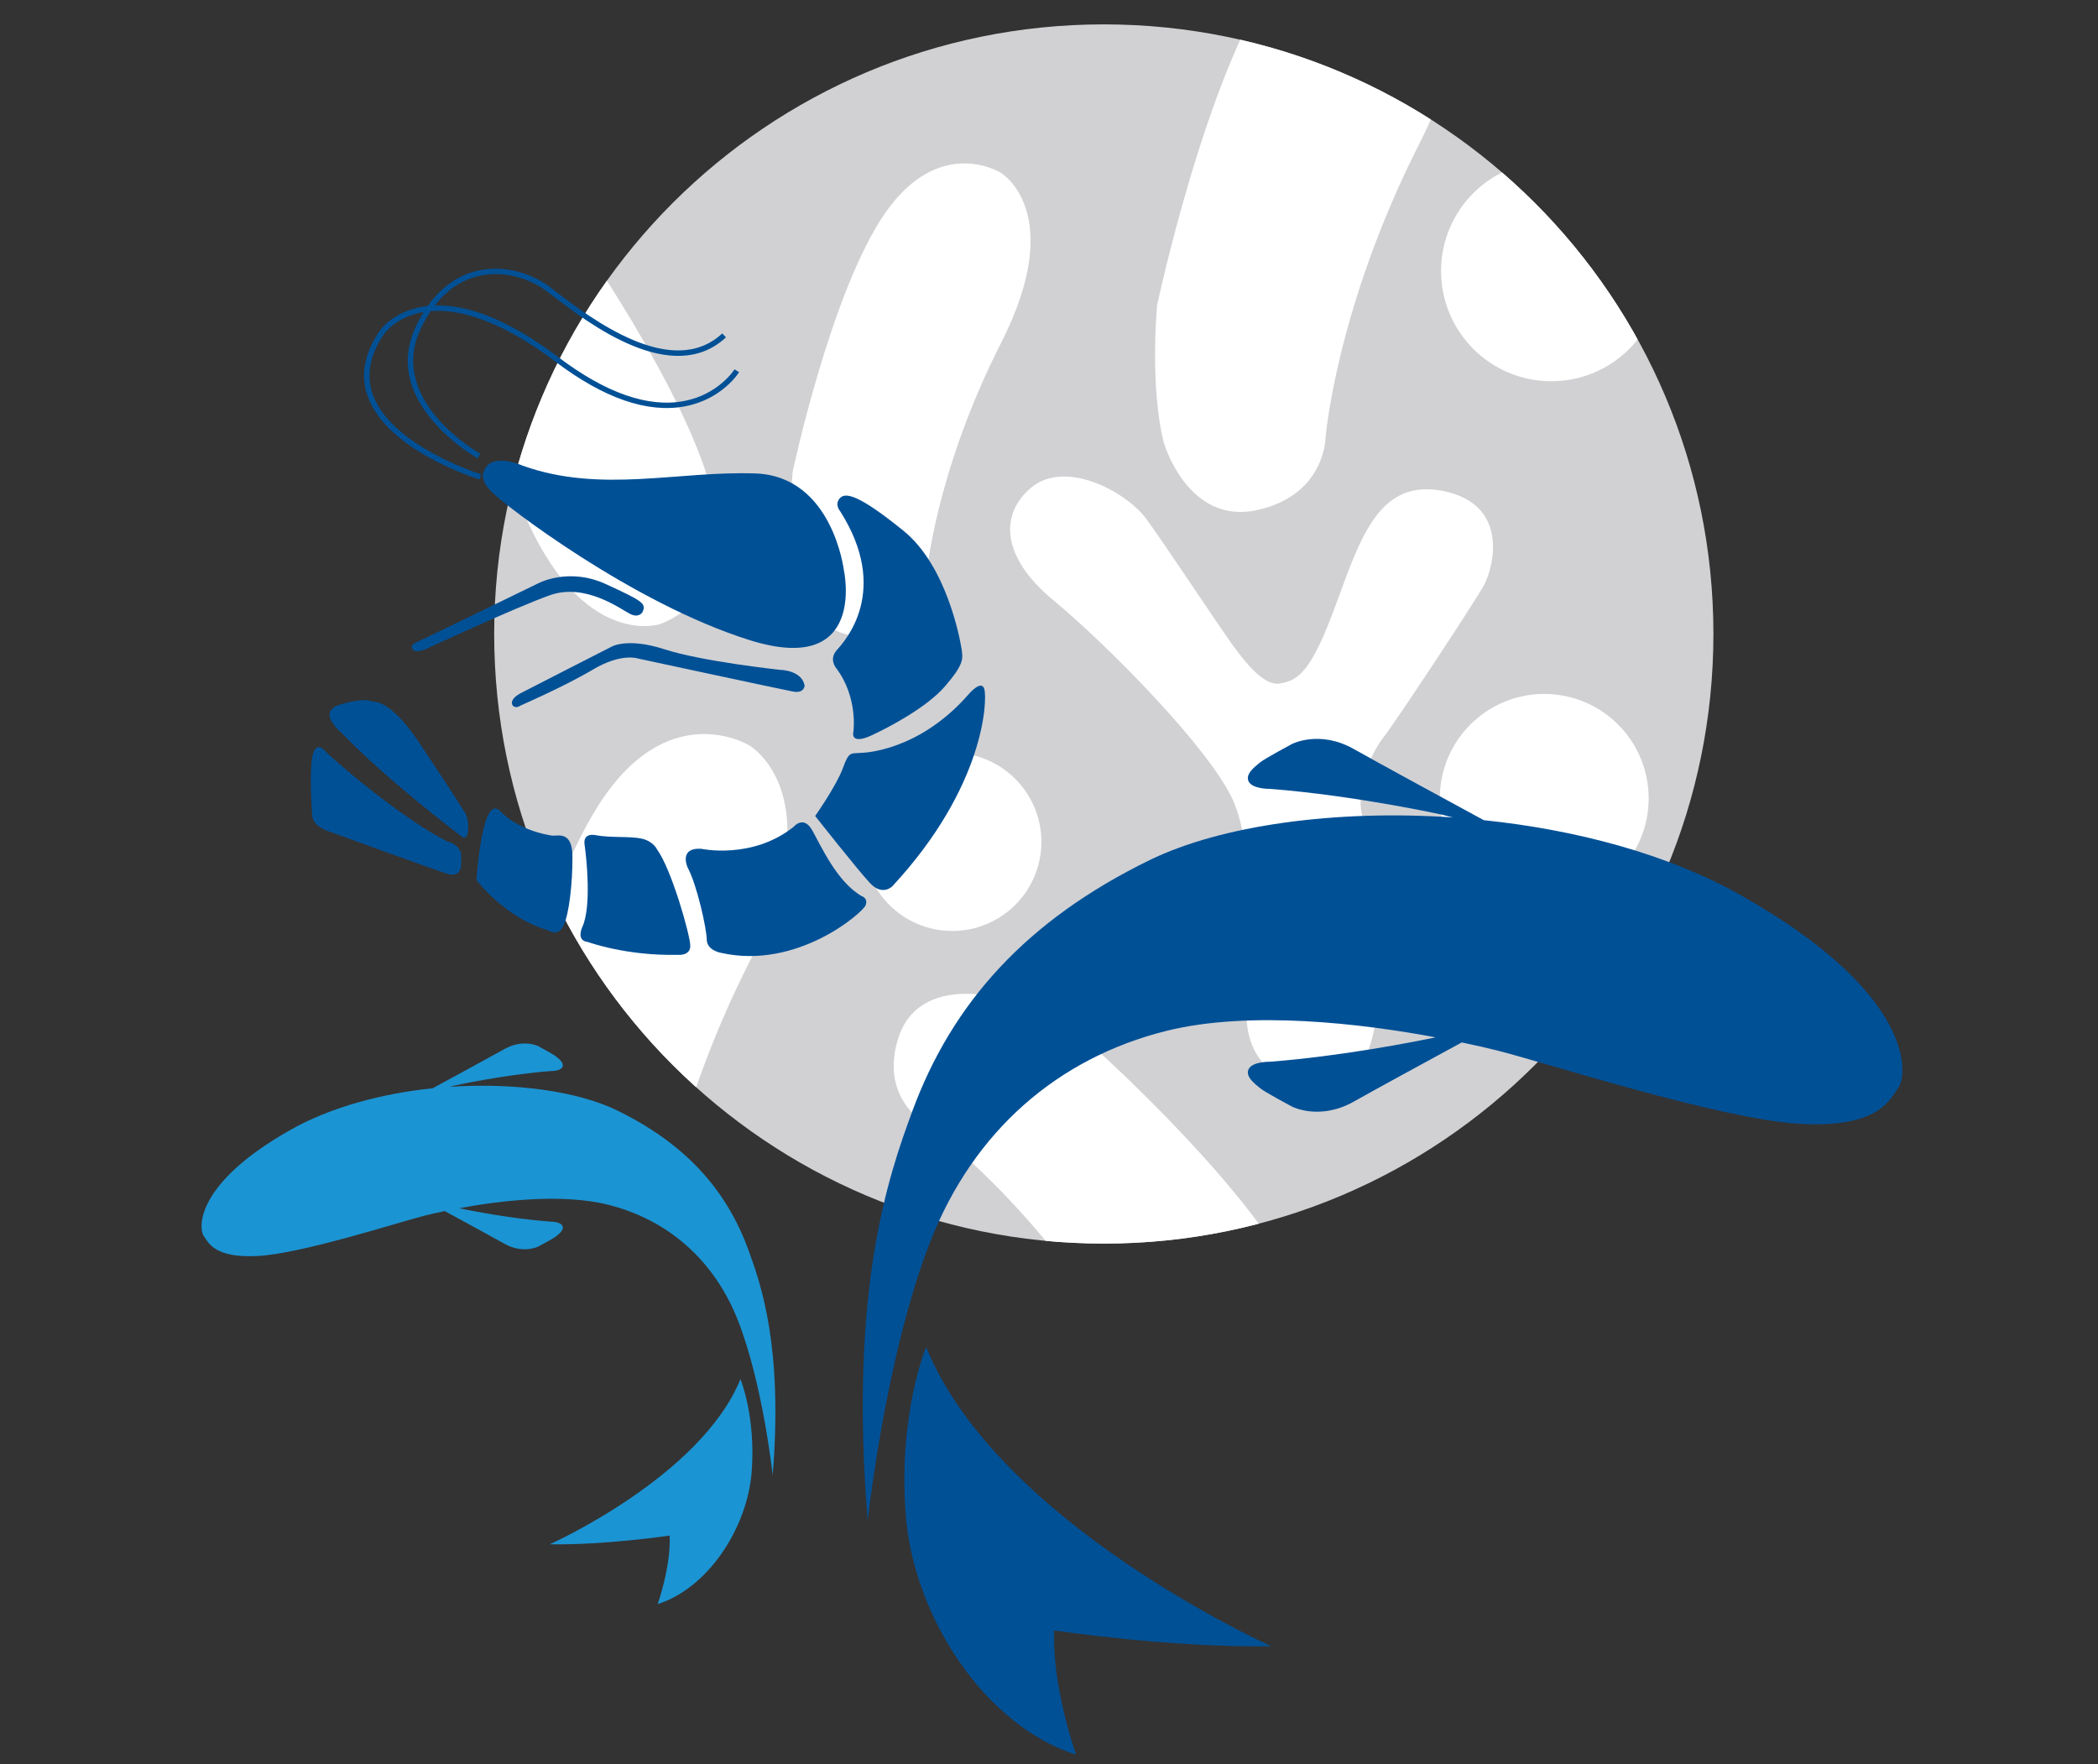
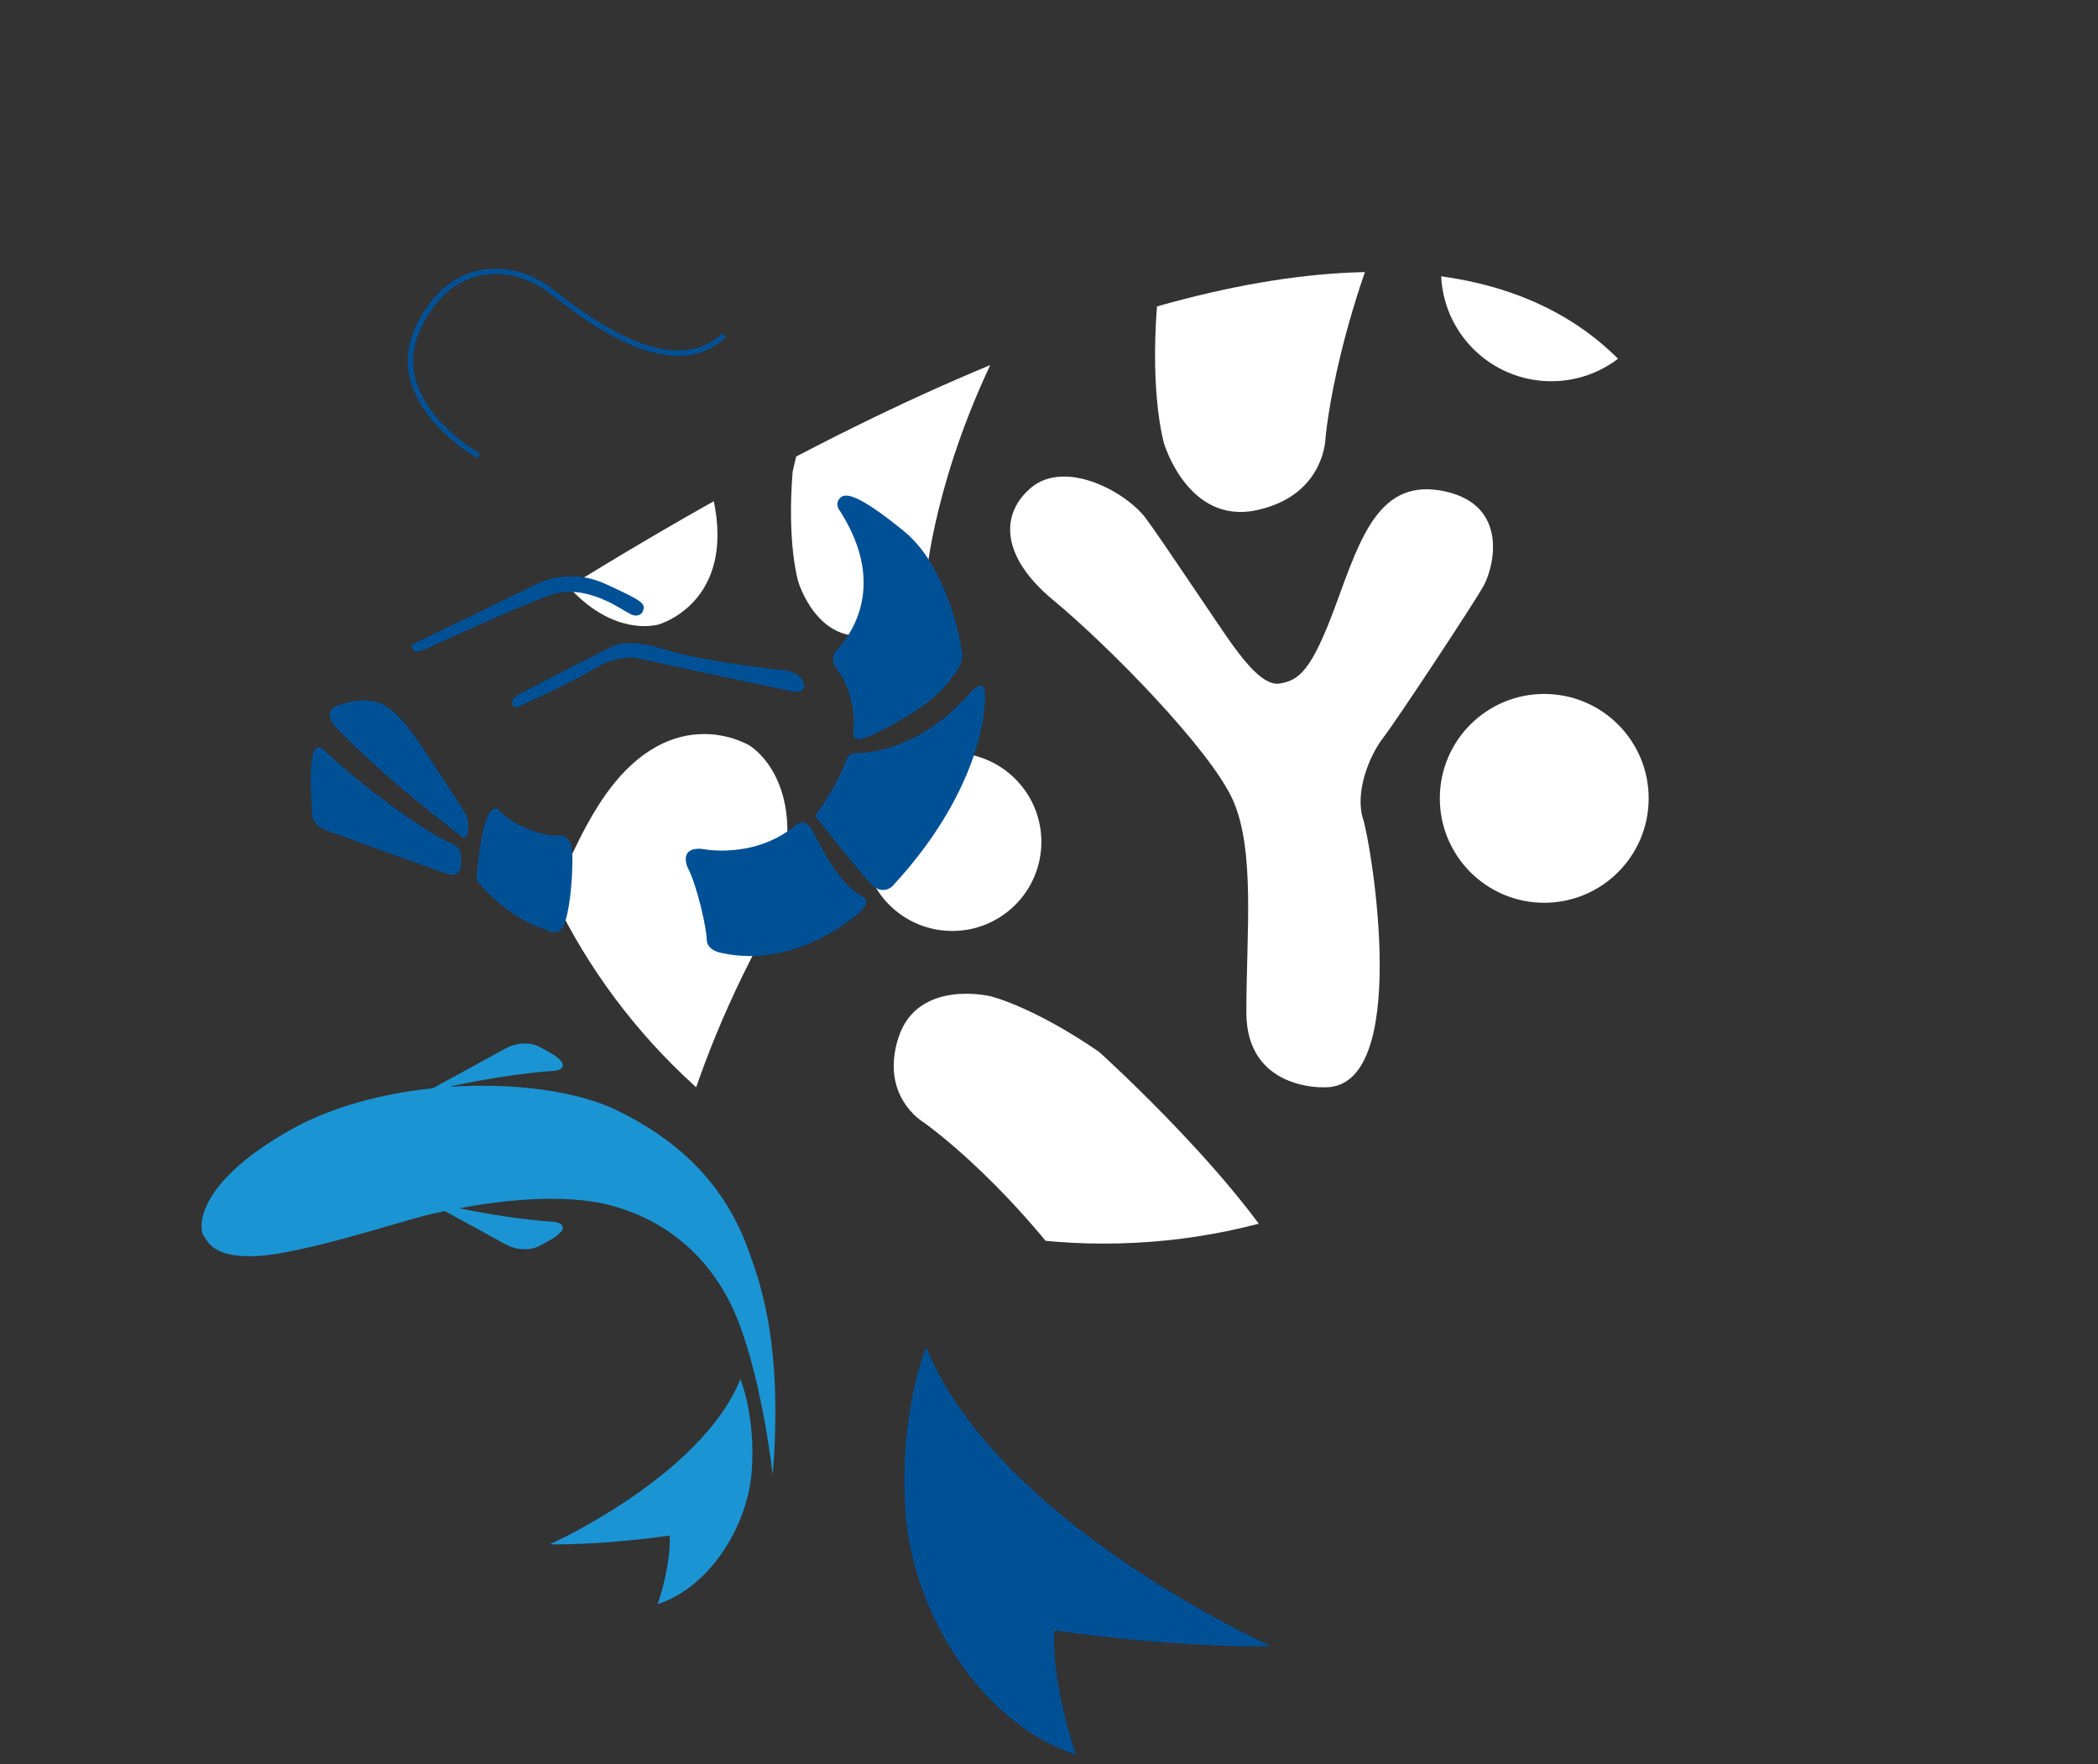
<svg xmlns="http://www.w3.org/2000/svg" xmlns:xlink="http://www.w3.org/1999/xlink" version="1.1" id="logo設計" x="0px" y="0px" width="220px" height="185px" viewBox="-19.583 0 220 185" enable-background="new -19.583 0 220 185" xml:space="preserve">
  <rect x="-19.583" y="0" width="220" height="185" fill="#333333" stroke="none" />
  <g>
    <g>
-       <path fill="#D1D1D3" d="M160.089,66.477c0,35.308-28.626,63.928-63.926,63.928c-35.3,0-63.925-28.62-63.925-63.928    c0-35.303,28.625-63.921,63.925-63.921C131.463,2.556,160.089,31.174,160.089,66.477z" />
      <g>
        <g>
          <defs>
-             <path id="SVGID_1_" d="M160.089,66.477c0,35.308-28.626,63.928-63.926,63.928c-35.3,0-63.925-28.62-63.925-63.928       c0-35.303,28.625-63.921,63.925-63.921C131.463,2.556,160.089,31.174,160.089,66.477z" />
+             <path id="SVGID_1_" d="M160.089,66.477c0,35.308-28.626,63.928-63.926,63.928c-35.3,0-63.925-28.62-63.925-63.928       C131.463,2.556,160.089,31.174,160.089,66.477z" />
          </defs>
          <clipPath id="SVGID_2_">
            <use xlink:href="#SVGID_1_" overflow="visible" />
          </clipPath>
          <g clip-path="url(#SVGID_2_)">
            <path fill="#FFFFFF" d="M101.748,32.029c0,0,5.109-24.067,12.294-34.307c7.168-10.236,15.183-5.266,15.183-5.266       s8.885,5.164,0.076,22.511c-8.812,17.346-9.89,30.993-9.89,30.993s-0.068,6.012-7.24,7.542       c-7.178,1.529-9.688-6.998-9.688-6.998S101,41.584,101.748,32.029z" />
            <path fill="#FFFFFF" d="M95.672,110.304c0,0,16.156,14.552,20.807,24.574c4.658,10.014-2.693,13.944-2.693,13.944       s-7.874,4.507-17.247-9.896c-9.371-14.414-19.331-21.276-19.331-21.276s-4.57-2.71-2.569-8.872       c2.016-6.164,9.644-4.309,9.644-4.309S88.697,105.506,95.672,110.304z" />
            <path fill="#FFFFFF" d="M31.544,117.755c0,0,5.107-24.07,12.289-34.303c7.174-10.245,15.184-5.271,15.184-5.271       s8.889,5.163,0.076,22.509c-8.814,17.345-9.887,30.99-9.887,30.99s-0.072,6.017-7.242,7.547       c-7.175,1.529-9.686-7.001-9.686-7.001S30.787,127.308,31.544,117.755z" />
            <path fill="#FFFFFF" d="M63.531,49.496c0,0,4.05-19.101,9.754-27.225c5.689-8.119,12.043-4.177,12.043-4.177       s7.058,4.095,0.066,17.863c-6.996,13.765-7.854,24.598-7.854,24.598s-0.048,4.77-5.744,5.979       c-5.688,1.212-7.679-5.558-7.679-5.558S62.929,57.073,63.531,49.496z" />
            <path fill="#FFFFFF" d="M40.051,23.425c0,0,12.761,17.945,15.16,28.867c2.401,10.93-5.728,13.191-5.728,13.191       s-8.78,2.733-14.877-13.579c-6.089-16.302-14.421-25.28-14.421-25.28s-3.92-3.687-0.583-9.34       c3.336-5.645,10.479-2.133,10.479-2.133S34.219,17.149,40.051,23.425z" />
            <path fill="#FFFFFF" d="M119.267,114.016c0,0-8.165,0.365-8.155-7.874c0-8.23,0.951-16.929-1.407-22.24       c-2.367-5.307-13.062-16.187-18.813-20.946c-5.758-4.765-5.468-9.213-2.354-11.812c3.602-3.018,9.928,0.423,12.008,3.175       c1.554,2.049,7.981,11.781,9.216,13.445c1.293,1.746,3.192,4.174,4.834,3.914c2.023-0.327,3.345-1.278,5.943-8.377       c2.595-7.091,4.577-13.24,11.385-11.779c6.801,1.478,5.124,8.017,4.068,9.905c-1.053,1.892-9.063,14.025-10.505,15.898       c-1.46,1.87-3.034,5.738-2.134,8.555C124.246,88.687,128.47,114.228,119.267,114.016z" />
            <path fill="#FFFFFF" d="M154.646,28.422c0,6.384-5.175,11.555-11.557,11.555c-6.384,0-11.56-5.171-11.56-11.555       s5.176-11.552,11.56-11.552C149.472,16.871,154.646,22.038,154.646,28.422z" />
            <path fill="#FFFFFF" d="M153.299,83.715c0,6.049-4.906,10.95-10.953,10.95c-6.042,0-10.946-4.902-10.946-10.95       c0-6.051,4.904-10.947,10.946-10.947C148.393,72.768,153.299,77.664,153.299,83.715z" />
            <path fill="#FFFFFF" d="M89.618,88.277c0,5.166-4.187,9.345-9.347,9.345c-5.158,0-9.335-4.179-9.335-9.345       c0-5.152,4.177-9.336,9.335-9.336C85.432,78.941,89.618,83.125,89.618,88.277z" />
          </g>
        </g>
      </g>
    </g>
  </g>
  <g>
-     <path fill="#005096" d="M163.003,93.896c-7.681-4.346-17.333-6.889-26.994-7.891c-3.71-2.017-11.163-6.06-13.623-7.457   c-3.604-2.041-6.494-0.528-6.494-0.528s-2.85,1.52-3.36,1.942c-0.518,0.434-1.583,1.215-1.169,2.004   c0.423,0.795,2.257,0.758,2.257,0.758c9.019,0.708,18.148,2.734,18.148,2.734l0.991,0.26c-12.318-0.836-24.28,0.816-31.787,4.474   c-12.885,6.286-20.688,14.928-24.888,26.333c-2.507,6.806-6.646,18.645-4.681,42.983c0,0,1.836-17.192,6.561-29.296   c4.564-11.688,13.454-19.273,24.693-22.093c8.821-2.215,20.667-0.767,28.315,0.66c-2.39,0.494-9.896,1.974-17.353,2.554   c0,0-1.833-0.038-2.256,0.757c-0.414,0.793,0.651,1.57,1.168,2.002c0.509,0.431,3.359,1.944,3.359,1.944s2.89,1.513,6.495-0.523   c2.021-1.142,7.396-4.074,11.313-6.2c1.595,0.331,2.876,0.632,3.729,0.848c4.809,1.196,23.297,7.198,31.692,7.686   c8.406,0.475,9.49-2.588,10.392-3.843C180.413,112.743,181.371,104.279,163.003,93.896z" />
    <path fill="#005096" d="M77.53,141.256c0,0-2.973,7.122-2.128,17.688c0.843,10.544,8.205,21.972,17.854,25.057   c0,0-2.564-7.205-2.284-13.029c0,0,12.129,1.821,22.767,1.659C113.737,172.63,85.09,159.822,77.53,141.256z" />
  </g>
  <g>
    <path fill="#1B94D3" d="M10.876,118.479c4.243-2.392,9.573-3.809,14.906-4.359c2.043-1.109,6.156-3.34,7.52-4.109   c1.988-1.126,3.584-0.292,3.584-0.292s1.574,0.839,1.857,1.08c0.284,0.232,0.867,0.662,0.642,1.103   c-0.235,0.436-1.251,0.413-1.251,0.413c-4.977,0.391-10.014,1.509-10.014,1.509l-0.55,0.143c6.803-0.458,13.406,0.454,17.552,2.469   c7.11,3.473,11.417,8.24,13.738,14.535c1.384,3.759,3.665,10.292,2.583,23.724c0,0-1.016-9.487-3.62-16.171   c-2.518-6.449-7.429-10.637-13.629-12.192c-4.873-1.219-11.413-0.418-15.631,0.366c1.314,0.278,5.458,1.088,9.571,1.405   c0,0,1.016-0.015,1.251,0.426c0.225,0.435-0.357,0.869-0.642,1.104c-0.283,0.235-1.857,1.07-1.857,1.07s-1.597,0.835-3.584-0.289   c-1.118-0.63-4.09-2.243-6.247-3.419c-0.878,0.178-1.59,0.349-2.061,0.465c-2.648,0.669-12.853,3.978-17.49,4.241   c-4.641,0.265-5.236-1.419-5.734-2.118C1.274,128.877,0.743,124.207,10.876,118.479z" />
    <path fill="#1B94D3" d="M58.062,144.62c0,0,1.63,3.927,1.174,9.763c-0.467,5.818-4.53,12.128-9.855,13.826   c0,0,1.416-3.979,1.256-7.188c0,0-6.689,1.006-12.57,0.918C38.067,161.938,53.89,154.867,58.062,144.62z" />
  </g>
  <g>
-     <path fill="#005096" d="M31.126,49.507c0,0-0.459,0.76,0.865,2.1c1.324,1.341,14.652,11.628,27.021,15.514   c12.373,3.889,9.898-7.31,9.898-7.31s-1.179-9.876-9.275-10.164c-8.079-0.292-16.239,2.126-24.438-0.829   C35.197,48.818,31.792,47.3,31.126,49.507z" />
    <path fill="#005096" d="M69.91,76.677c0,0,0.494-3.559-1.809-6.616c0,0-0.799-0.929,0.062-1.888   c0.864-0.959,5.667-6.239,0.341-14.586c0,0-0.611-0.694-0.009-1.355c0.604-0.666,2.117-0.252,6.638,3.406   c4.537,3.654,5.934,11.293,6.111,12.376c0.168,1.086,0.255,1.627-1.688,3.904c-1.941,2.283-6.111,4.456-7.902,5.265   C71.653,77.185,69.59,78.164,69.91,76.677z" />
    <path fill="#005096" d="M65.897,85.563c0,0,2.244-3.189,2.912-5.033c0.662-1.839,0.824-1.468,1.987-1.592   c0,0,5.822-0.057,11.093-6.024c0,0,1.437-1.765,1.749-0.647c0.32,1.118,0.066,10.202-9.643,20.66c0,0-1.022,1.076-2.327-0.304   C70.361,91.241,65.897,85.563,65.897,85.563z" />
    <path fill="#005096" d="M53.954,89.006c0,0,5.313,1.16,9.673-2.292c0,0,1.042-1.288,1.966,0.36   c0.927,1.647,2.585,5.395,5.185,6.897c0,0,0.699,0.205,0.409,0.958c-0.287,0.755-7.148,6.781-15.143,4.993   c0,0-1.494-0.235-1.517-1.397c-0.01-1.152-1.03-5.752-1.991-7.528C52.535,90.996,51.521,88.864,53.954,89.006z" />
-     <path fill="#005096" d="M42.044,98.775c0,0,4.038,1.479,9.432,1.349c0,0,1.347,0.156,1.326-0.969   c-0.027-1.12-1.948-7.962-3.477-10.067c0,0-0.374-0.877-1.647-1.154c-1.27-0.269-3.24-0.053-4.857-0.366   c0,0-1.297-0.291-1.103,1.017c0.198,1.311,0.741,6.506-0.229,8.59C41.489,97.177,40.782,98.634,42.044,98.775z" />
    <path fill="#005096" d="M30.377,92.282c0,0,2.99,3.962,7.459,5.248c0,0,1.124,0.796,1.695-0.5c0.574-1.296,0.926-4.407,0.914-7.198   c-0.01-2.789-1.557-2.122-2.194-2.215c-0.644-0.097-3.483-0.614-5.392-2.568C30.965,83.087,30.377,92.282,30.377,92.282z" />
    <path fill="#005096" d="M13.152,85.403c0,0-0.33-4.17,0.019-6.048c0,0,0.255-1.728,1.263-0.678   c1.009,1.055,7.976,7.067,12.909,9.574c0,0,1.668,0.349,1.417,1.867c0,0,0.34,2.097-1.47,1.503   c-1.817-0.597-12.414-4.448-12.414-4.448S13.13,86.666,13.152,85.403z" />
    <path fill="#005096" d="M28.726,87.644c0,0-7.724-5.814-12.497-10.802c0,0-2.772-2.207-0.066-2.986   c2.708-0.783,3.281-0.277,3.281-0.277s1.778-0.415,4.831,4.15c3.059,4.563,4.934,7.541,4.934,7.541s0.333,0.533,0.307,1.495   C29.514,86.765,29.541,88.396,28.726,87.644z" />
-     <path fill="#005096" d="M57.916,39.03c-0.067,0.112-1.813,2.859-5.699,3.583c-3.909,0.731-8.481-0.848-13.574-4.702   c-5.301-4.002-10.058-5.801-13.752-5.203c-2.909,0.472-4.156,2.256-4.172,2.276c-1.513,2.192-1.929,4.323-1.23,6.335   c1.886,5.447,11.288,8.39,11.39,8.42L30.71,50.28c-0.399-0.129-9.772-3.058-11.753-8.775c-0.762-2.189-0.326-4.495,1.3-6.844   c0.054-0.081,1.402-1.995,4.542-2.507c3.911-0.636,8.678,1.155,14.179,5.307c4.971,3.751,9.388,5.3,13.14,4.597   c3.645-0.677,5.308-3.303,5.324-3.328L57.916,39.03z" />
    <path fill="#005096" d="M56.541,35.375c-5.636,5.252-14.429-1.484-18.18-4.365l-0.597-0.455c-1.646-1.246-4.432-2.314-7.324-1.573   c-2.543,0.654-4.614,2.626-6,5.708c-3.313,7.442,6.242,12.835,6.335,12.886l-0.267,0.491c-0.103-0.05-10.109-5.7-6.582-13.606   c1.447-3.244,3.653-5.326,6.379-6.027c3.076-0.789,6.044,0.348,7.801,1.67l0.594,0.468c3.643,2.784,12.169,9.316,17.456,4.391   L56.541,35.375z" />
    <path fill="#005096" d="M23.653,68.016c0,0-0.36-0.32,0.528-0.717c0.901-0.391,12.618-6.103,12.618-6.103s3.207-1.763,7.15,0.055   c3.94,1.814,4.272,2.039,3.821,2.969c0,0-0.376,0.625-1.294,0.149c-0.922-0.461-4.669-3.282-8.383-1.957   c-3.721,1.32-13.104,5.692-13.104,5.692S23.855,68.581,23.653,68.016z" />
    <path fill="#005096" d="M34.195,74.002c0,0-0.537-0.612,0.893-1.35c1.429-0.742,9.463-4.842,9.463-4.842s1.652-0.982,5.516,0.267   c4.023,1.304,12.188,2.167,12.188,2.167s2.235,0.026,2.536,1.647c0,0-0.019,0.844-1.202,0.629   c-1.174-0.217-16.241-3.46-16.241-3.46s-1.748-0.637-4.736,1.141c-2.983,1.774-7.641,3.797-7.641,3.797   S34.545,74.341,34.195,74.002z" />
  </g>
</svg>